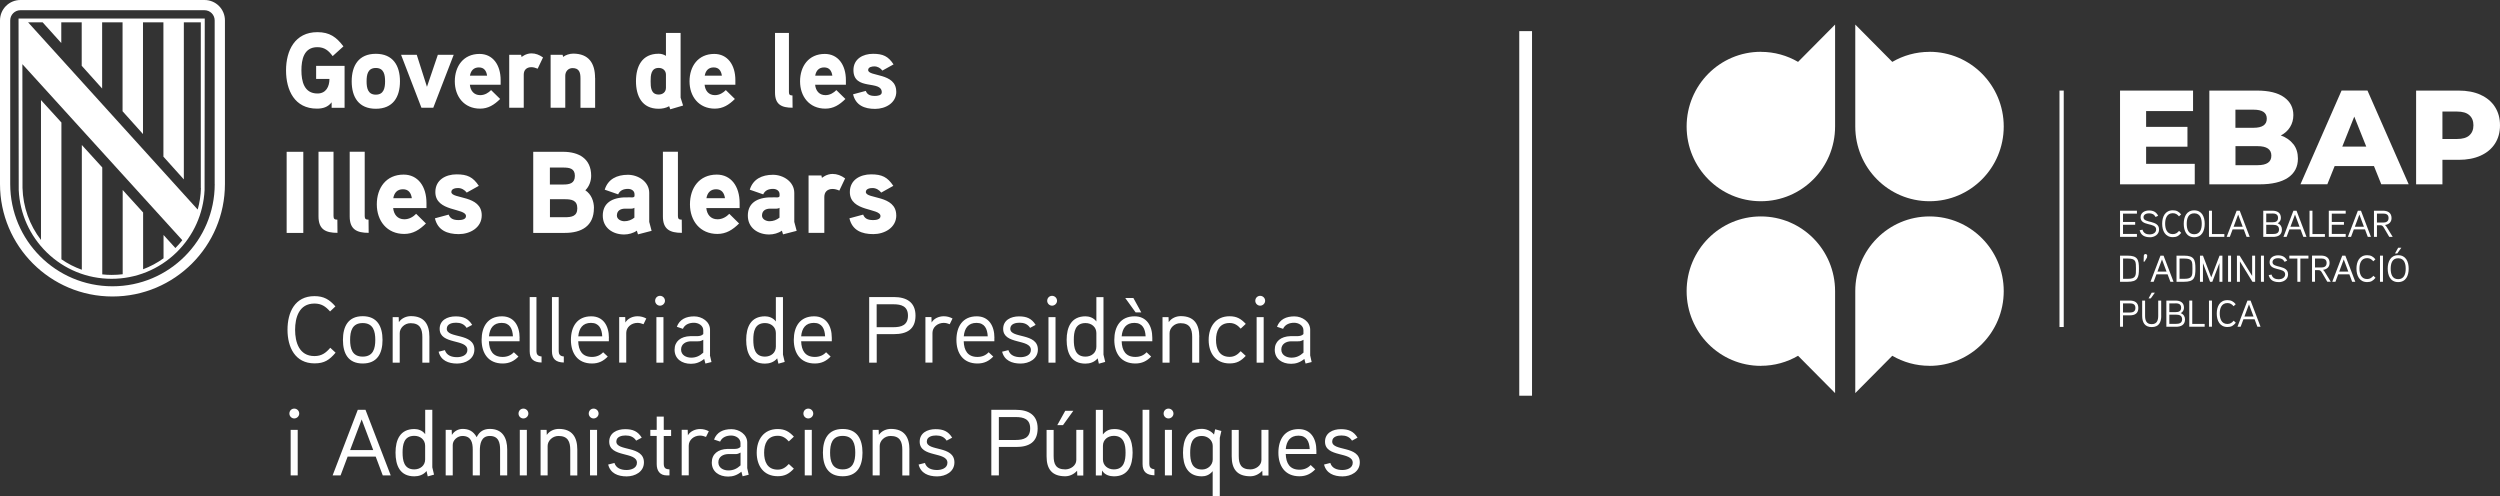
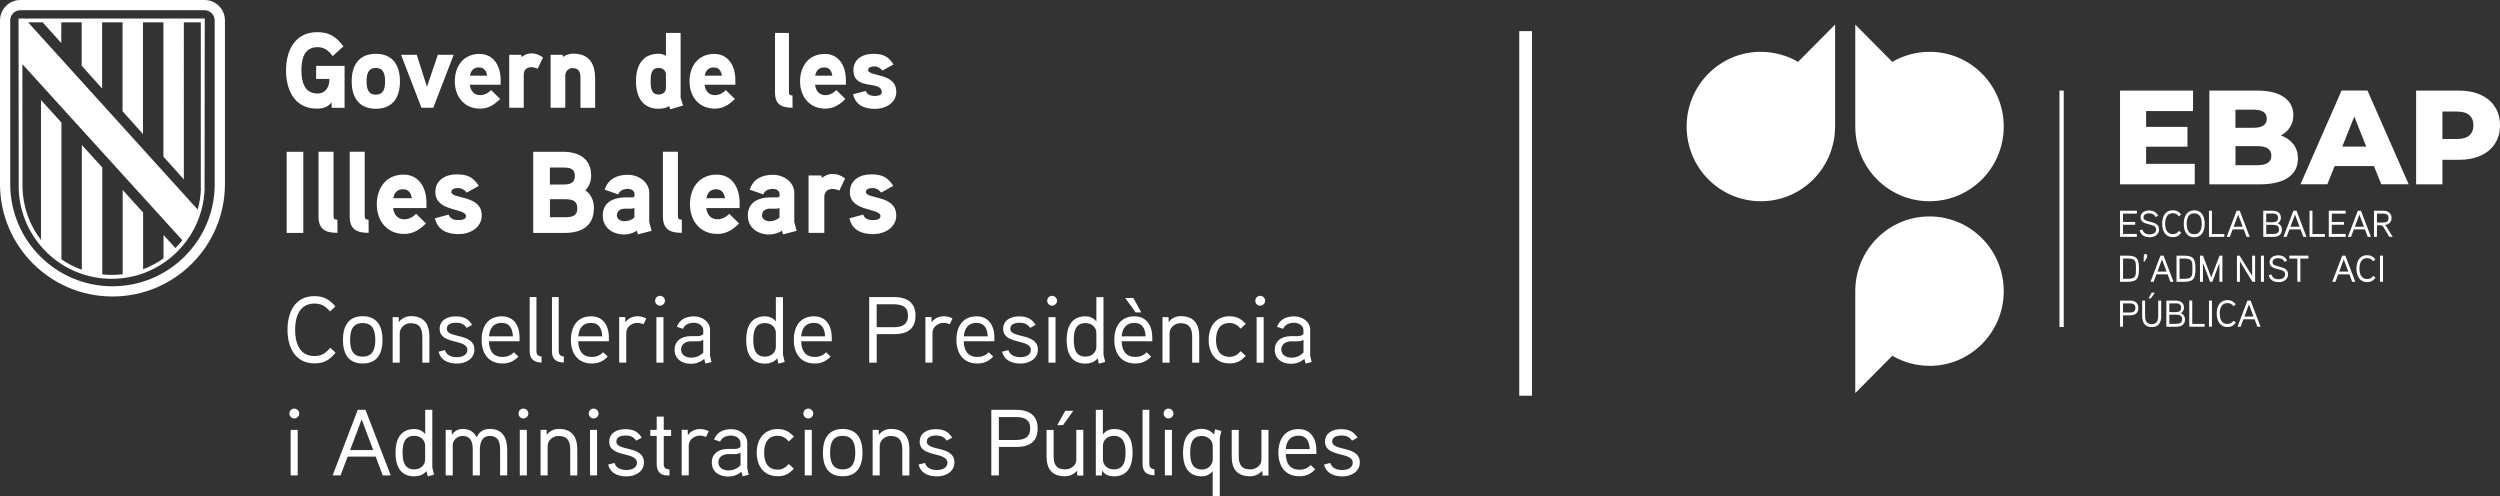
<svg xmlns="http://www.w3.org/2000/svg" id="Capa_2" data-name="Capa 2" viewBox="0 0 411.22 81.6">
  <rect x="0" y="0" width="411.22" height="81.6" fill="#333333" stroke="none" />
  <defs>
    <style>
      .cls-1 {
        fill: #fff;
      }
    </style>
  </defs>
  <g id="Capa_1-2" data-name="Capa 1">
    <g>
      <rect class="cls-1" x="249.9" y="5.12" width="2.1" height="59.97" />
      <g>
        <rect class="cls-1" x="338.76" y="14.9" width=".7" height="38.89" />
        <g>
          <path class="cls-1" d="M317.37,60.17c-2.23,0-4.31-.6-6.11-1.65l-6.09,6.14v-16.77c0-6.79,5.46-12.29,12.21-12.29s12.21,5.5,12.21,12.29-5.46,12.29-12.21,12.29" />
          <path class="cls-1" d="M289.65,8.53c2.23,0,4.31.6,6.11,1.65l6.09-6.14v16.77c0,6.79-5.46,12.29-12.21,12.29s-12.21-5.5-12.21-12.29,5.46-12.29,12.21-12.29" />
        </g>
        <polygon class="cls-1" points="351.5 38.96 348.72 38.96 348.72 34.66 351.5 34.66 351.5 35.14 349.21 35.14 349.21 36.51 351.21 36.51 351.21 36.97 349.21 36.97 349.21 38.48 351.5 38.48 351.5 38.96" />
        <g>
          <path class="cls-1" d="M353.61,39.02c-.87,0-1.47-.34-1.66-1.15l.47-.09c.15.59.65.78,1.2.78.47,0,1.04-.25,1.04-.82,0-1.18-2.56-.47-2.56-2,0-.77.69-1.12,1.39-1.12s1.19.25,1.5.87l-.42.2c-.24-.44-.58-.6-1.08-.6-.39,0-.91.15-.91.66,0,1.02,2.56.38,2.56,2,0,.83-.75,1.28-1.52,1.28" />
          <path class="cls-1" d="M358.78,38.31c-.4.48-.73.7-1.37.7-1.27,0-1.76-1.06-1.76-2.21s.48-2.21,1.76-2.21c.61,0,.98.22,1.36.67l-.35.33c-.28-.32-.55-.52-1.02-.52-1,0-1.26.92-1.26,1.72s.26,1.72,1.26,1.72c.47,0,.75-.21,1.03-.54l.35.33Z" />
          <path class="cls-1" d="M360.92,35.09c-1.02,0-1.23.92-1.23,1.72s.21,1.72,1.23,1.72,1.24-.92,1.24-1.72-.21-1.72-1.24-1.72M360.92,39.02c-1.27,0-1.72-1.07-1.72-2.21s.45-2.21,1.72-2.21,1.73,1.07,1.73,2.21-.45,2.21-1.73,2.21" />
        </g>
        <polygon class="cls-1" points="365.88 38.96 363.35 38.96 363.35 34.66 363.84 34.66 363.84 38.5 365.88 38.5 365.88 38.96" />
        <path class="cls-1" d="M368.9,37.3l-.75-2.01-.75,2.01h1.51ZM370.05,38.96h-.52l-.46-1.23h-1.83l-.46,1.23h-.52l1.64-4.3h.51l1.64,4.3Z" />
        <path class="cls-1" d="M373.88,36.98h-1.11v1.51h1.11c.51,0,.99-.12.99-.75s-.47-.76-.99-.76M373.78,35.12h-1.01v1.44h1.03c.5,0,.91-.13.91-.73s-.46-.72-.93-.72M373.88,38.96h-1.6v-4.3h1.49c.79,0,1.41.31,1.41,1.18,0,.33-.15.68-.53.89.5.2.7.6.7,1.02,0,.9-.64,1.22-1.48,1.22" />
        <path class="cls-1" d="M378.25,37.3l-.75-2.01-.75,2.01h1.51ZM379.39,38.96h-.52l-.46-1.23h-1.83l-.46,1.23h-.52l1.64-4.3h.51l1.64,4.3Z" />
        <polygon class="cls-1" points="382.42 38.96 379.89 38.96 379.89 34.66 380.37 34.66 380.37 38.5 382.42 38.5 382.42 38.96" />
        <polygon class="cls-1" points="385.84 38.96 383.06 38.96 383.06 34.66 385.84 34.66 385.84 35.14 383.55 35.14 383.55 36.51 385.55 36.51 385.55 36.97 383.55 36.97 383.55 38.48 385.84 38.48 385.84 38.96" />
        <path class="cls-1" d="M388.84,37.3l-.75-2.01-.75,2.01h1.51ZM389.99,38.96h-.52l-.46-1.23h-1.83l-.46,1.23h-.52l1.64-4.3h.51l1.64,4.3Z" />
        <g>
          <path class="cls-1" d="M391.98,35.13h-1v1.48h1c.5,0,.91-.16.91-.75s-.41-.73-.91-.73M392.3,37.01c.12.09.22.23.3.36l.97,1.59h-.57l-.89-1.52c-.13-.22-.26-.39-.56-.39h-.57v1.91h-.49v-4.3h1.49c.8,0,1.4.36,1.4,1.21,0,.62-.38,1.04-1.08,1.14" />
          <path class="cls-1" d="M351.18,42.93c-.17-.28-.51-.4-1.15-.4h-.81v3.33h.81c.64,0,.98-.12,1.15-.41.17-.27.16-.73.16-1.26s0-.99-.16-1.27M349.94,46.35h-1.22v-4.3h1.22c1.68,0,1.89.65,1.89,2.15s-.2,2.15-1.89,2.15" />
          <path class="cls-1" d="M353.16,42.36l-.42.68h-.14s.03-.98.03-.98c0-.15.13-.28.28-.28s.29.13.28.28l-.04.3Z" />
        </g>
        <path class="cls-1" d="M356.37,44.68l-.75-2.01-.75,2.01h1.51ZM357.52,46.35h-.52l-.46-1.23h-1.83l-.46,1.23h-.52l1.64-4.3h.51l1.64,4.3Z" />
        <path class="cls-1" d="M360.47,42.93c-.17-.28-.51-.4-1.15-.4h-.81v3.33h.81c.64,0,.98-.12,1.15-.41.17-.27.16-.73.16-1.26s0-.99-.16-1.27M359.23,46.35h-1.22v-4.3h1.22c1.68,0,1.89.65,1.89,2.15s-.2,2.15-1.89,2.15" />
        <polygon class="cls-1" points="365.56 46.35 365.07 46.35 365.07 43.27 363.9 46.35 363.53 46.35 362.36 43.28 362.36 46.35 361.87 46.35 361.87 42.05 362.36 42.05 363.72 45.62 365.09 42.05 365.56 42.05 365.56 46.35" />
-         <rect class="cls-1" x="366.49" y="42.05" width=".49" height="4.3" />
        <polygon class="cls-1" points="370.94 46.35 370.5 46.35 368.44 43 368.44 46.35 367.95 46.35 367.95 42.05 368.39 42.05 370.45 45.39 370.45 42.05 370.94 42.05 370.94 46.35" />
        <rect class="cls-1" x="371.9" y="42.05" width=".49" height="4.3" />
        <path class="cls-1" d="M374.83,46.4c-.87,0-1.47-.34-1.66-1.15l.47-.09c.15.59.65.78,1.2.78.47,0,1.04-.25,1.04-.82,0-1.18-2.56-.47-2.56-2,0-.77.69-1.12,1.39-1.12s1.19.25,1.5.87l-.42.2c-.24-.44-.58-.6-1.08-.6-.39,0-.91.15-.91.66,0,1.02,2.56.38,2.56,2,0,.83-.75,1.28-1.52,1.28" />
        <polygon class="cls-1" points="379.71 42.53 378.38 42.53 378.38 46.35 377.89 46.35 377.89 42.53 376.57 42.53 376.57 42.05 379.71 42.05 379.71 42.53" />
-         <path class="cls-1" d="M381.79,42.52h-1v1.48h1c.5,0,.91-.16.91-.75s-.41-.73-.91-.73M382.11,44.39c.12.09.22.23.3.36l.97,1.59h-.57l-.89-1.52c-.13-.22-.26-.39-.56-.39h-.57v1.91h-.49v-4.3h1.49c.8,0,1.4.36,1.4,1.21,0,.62-.38,1.04-1.08,1.14" />
        <path class="cls-1" d="M386.27,44.68l-.75-2.01-.75,2.01h1.51ZM387.42,46.35h-.52l-.46-1.23h-1.83l-.46,1.23h-.52l1.64-4.3h.51l1.64,4.3Z" />
        <path class="cls-1" d="M390.74,45.7c-.4.48-.73.7-1.37.7-1.27,0-1.76-1.06-1.76-2.21s.48-2.21,1.76-2.21c.61,0,.98.22,1.36.67l-.35.33c-.28-.32-.55-.52-1.02-.52-1,0-1.26.92-1.26,1.72s.26,1.72,1.26,1.72c.47,0,.75-.21,1.03-.54l.35.33Z" />
        <rect class="cls-1" x="391.48" y="42.05" width=".49" height="4.3" />
        <g>
-           <path class="cls-1" d="M394.99,40.75l-.67.94h-.37l.52-.94h.52ZM394.47,42.48c-1.02,0-1.23.92-1.23,1.72s.21,1.72,1.23,1.72,1.24-.92,1.24-1.72-.21-1.72-1.24-1.72M394.47,46.4c-1.27,0-1.72-1.07-1.72-2.21s.45-2.21,1.72-2.21,1.73,1.07,1.73,2.21-.45,2.21-1.73,2.21" />
          <path class="cls-1" d="M350.31,49.91h-1.1v1.5h1.1c.51,0,.94-.14.94-.76s-.43-.75-.94-.75M350.34,51.87h-1.13v1.87h-.49v-4.3h1.6c.82,0,1.41.33,1.41,1.22s-.56,1.21-1.4,1.21" />
          <path class="cls-1" d="M354.45,48.14l-.67.94h-.37l.52-.94h.53ZM355.5,51.93c0,1.1-.4,1.87-1.57,1.87s-1.57-.79-1.57-1.87v-2.49h.48v2.47c0,.73.17,1.41,1.08,1.41s1.08-.67,1.08-1.41v-2.47h.49v2.49Z" />
          <path class="cls-1" d="M357.94,51.76h-1.11v1.51h1.11c.51,0,.99-.12.99-.75s-.47-.76-.99-.76M357.84,49.9h-1.01v1.44h1.03c.5,0,.91-.13.91-.73s-.46-.72-.93-.72M357.94,53.74h-1.6v-4.3h1.49c.79,0,1.41.31,1.41,1.18,0,.33-.15.68-.53.89.5.2.7.6.7,1.02,0,.9-.64,1.22-1.48,1.22" />
        </g>
        <polygon class="cls-1" points="362.64 53.74 360.11 53.74 360.11 49.44 360.6 49.44 360.6 53.28 362.64 53.28 362.64 53.74" />
        <rect class="cls-1" x="363.35" y="49.44" width=".49" height="4.3" />
        <path class="cls-1" d="M367.76,53.09c-.4.48-.73.7-1.37.7-1.27,0-1.76-1.06-1.76-2.21s.48-2.21,1.76-2.21c.61,0,.98.22,1.36.67l-.35.33c-.28-.32-.55-.52-1.02-.52-1,0-1.26.92-1.26,1.72s.26,1.72,1.26,1.72c.47,0,.75-.21,1.03-.54l.35.33Z" />
        <path class="cls-1" d="M370.68,52.07l-.75-2.01-.75,2.01h1.51ZM371.83,53.74h-.52l-.46-1.23h-1.83l-.46,1.23h-.52l1.64-4.3h.51l1.64,4.3Z" />
        <polygon class="cls-1" points="361.01 26.95 361.01 30.32 348.72 30.32 348.72 14.9 360.73 14.9 360.73 18.27 353.01 18.27 353.01 20.87 359.81 20.87 359.81 24.13 353.01 24.13 353.01 26.95 361.01 26.95" />
        <path class="cls-1" d="M373.61,25.6c0-1.04-.76-1.56-2.27-1.56h-3.63v3.13h3.63c1.52,0,2.27-.52,2.27-1.56M367.7,18.05v2.97h2.97c1.46,0,2.19-.5,2.19-1.5s-.73-1.48-2.19-1.48h-2.97ZM377.24,23.72c.5.65.74,1.44.74,2.37,0,1.35-.54,2.39-1.62,3.13-1.08.73-2.64,1.1-4.68,1.1h-8.27v-15.42h7.83c1.95,0,3.44.36,4.46,1.09,1.02.73,1.53,1.71,1.53,2.94,0,.73-.18,1.39-.54,1.97-.36.58-.86,1.04-1.52,1.38.87.31,1.56.79,2.06,1.44" />
        <path class="cls-1" d="M389.22,24.11l-1.97-4.93-1.97,4.93h3.94ZM390.49,27.32h-6.47l-1.2,2.99h-4.42l6.76-15.42h4.26l6.78,15.42h-4.51l-1.2-2.99Z" />
        <g>
          <path class="cls-1" d="M406.17,22.27c.45-.39.68-.94.68-1.66s-.23-1.28-.68-1.67c-.45-.4-1.12-.59-2.01-.59h-2.41v4.51h2.41c.89,0,1.56-.19,2.01-.58M408.03,15.6c1.02.46,1.81,1.12,2.36,1.98.55.86.83,1.87.83,3.03s-.28,2.17-.83,3.02c-.55.85-1.34,1.51-2.36,1.97-1.02.46-2.22.69-3.61.69h-2.67v4.03h-4.33v-15.42h7c1.38,0,2.59.23,3.61.69" />
          <path class="cls-1" d="M317.37,8.53c-2.23,0-4.31.6-6.11,1.65l-6.09-6.14v16.77c0,6.79,5.46,12.29,12.21,12.29s12.21-5.5,12.21-12.29-5.46-12.29-12.21-12.29" />
-           <path class="cls-1" d="M289.65,60.17c2.23,0,4.31-.6,6.11-1.65l6.09,6.14v-16.77c0-6.79-5.46-12.29-12.21-12.29s-12.21,5.5-12.21,12.29,5.46,12.29,12.21,12.29" />
        </g>
      </g>
      <g>
        <path class="cls-1" d="M52,10.83v2.15h2.19c0,1.25-.55,2.4-1.97,2.4-2.21,0-2.64-2.03-2.64-3.81s.41-3.81,2.62-3.81c1.19,0,1.84.56,2.52,1.47l1.77-1.6c-1.17-1.55-2.29-2.34-4.28-2.34-3.7,0-5.16,3.01-5.16,6.29s1.42,6.29,5.08,6.29c.98,0,1.81-.25,2.42-1.04v.9h2.13v-6.89h-4.69ZM65.79,13.38c0-2.59-1.15-4.53-3.97-4.53s-3.97,1.94-3.97,4.53,1.15,4.51,3.97,4.51,3.97-1.92,3.97-4.51M63.34,13.38c0,1.09-.21,2.19-1.52,2.19s-1.52-1.09-1.52-2.19.19-2.2,1.52-2.2,1.52,1.11,1.52,2.2M72.02,9.01l-1.79,5.27-1.68-5.27h-2.58l3.35,8.71h1.95l3.36-8.71h-2.61ZM82.35,13.19c0-2.55-1.31-4.32-3.47-4.32-2.66,0-4.07,2.03-4.07,4.51s1.52,4.49,4.16,4.49c1.33,0,2.32-.62,3.3-1.59l-1.49-1.46c-.43.44-1.04.83-1.79.83-1.04,0-1.61-.74-1.7-1.71h5.06v-.77h0ZM77.3,12.45c.14-.81.6-1.36,1.47-1.36s1.24.58,1.35,1.36h-2.82ZM89.32,9.45c-.62-.44-1.22-.67-1.91-.67-.92,0-1.61.6-1.61.6l-.09-.37h-1.95v8.71h2.39v-5.45c0-.74.45-1.22,1.26-1.22.34,0,.69.11,1.03.25l.88-1.85ZM97.88,12.82c0-2.41-1.03-4-3.61-4-.57,0-1.26.23-1.64.54l-.09-.35h-1.97v8.71h2.41v-5.27c0-.69.49-1.25,1.19-1.25,1.1,0,1.31.72,1.31,1.68v4.85h2.41v-4.9h-.01ZM112.36,17.36c-.04-.12-.41-1.25-.41-1.3V5.42h-2.41v3.77c-.39-.25-.78-.35-1.21-.35-2.73,0-3.72,2.08-3.72,4.51s.98,4.54,3.72,4.54c.6,0,1.22-.12,1.74-.42l.18.51,2.11-.62ZM109.54,14.44c0,.69-.51,1.11-1.19,1.11-1.29,0-1.33-1.23-1.33-2.18s.04-2.2,1.33-2.2c.67,0,1.19.42,1.19,1.11v2.16ZM120.96,13.19c0-2.55-1.31-4.32-3.47-4.32-2.66,0-4.07,2.03-4.07,4.51s1.52,4.49,4.16,4.49c1.33,0,2.32-.62,3.3-1.59l-1.49-1.46c-.43.44-1.04.83-1.79.83-1.04,0-1.61-.74-1.7-1.71h5.06v-.77h0ZM115.92,12.45c.14-.81.6-1.36,1.47-1.36s1.24.58,1.35,1.36h-2.82ZM130.35,15.7c-.41,0-.58-.11-.58-.53V5.42h-2.29v9.8c0,1.97,1.06,2.5,2.89,2.5l-.02-2.02ZM139.14,13.19c0-2.55-1.31-4.32-3.47-4.32-2.66,0-4.07,2.03-4.07,4.51s1.52,4.49,4.16,4.49c1.33,0,2.32-.62,3.3-1.59l-1.49-1.46c-.43.44-1.04.83-1.79.83-1.04,0-1.61-.74-1.7-1.71h5.06v-.77ZM134.09,12.45c.14-.81.6-1.36,1.47-1.36s1.24.58,1.35,1.36h-2.82ZM147.42,15.06c0-3.13-4.62-2.43-4.62-3.54,0-.51.66-.6,1.03-.6.51,0,1.01.28,1.31.69l1.84-1.02c-.88-1.34-1.74-1.74-3.38-1.74s-3.22.83-3.22,2.68c0,3.47,4.66,1.57,4.66,3.65,0,.53-.74.6-1.13.6-.9,0-1.29-.3-1.5-.83l-2.09.56c.43,1.81,1.86,2.4,3.63,2.4,1.68,0,3.48-.95,3.48-2.84" />
        <path class="cls-1" d="M49.89,24.97h-2.74v13.34h2.74v-13.34ZM55.49,36.13c-.44,0-.63-.11-.63-.58v-10.59h-2.47v10.63c0,2.14,1.15,2.71,3.12,2.71l-.02-2.18ZM60.62,36.13c-.44,0-.63-.11-.63-.58v-10.59h-2.47v10.63c0,2.14,1.15,2.71,3.12,2.71l-.02-2.18ZM70.15,33.4c0-2.77-1.42-4.68-3.76-4.68-2.88,0-4.41,2.19-4.41,4.89s1.65,4.87,4.51,4.87c1.44,0,2.51-.67,3.57-1.72l-1.61-1.59c-.46.48-1.13.9-1.94.9-1.13,0-1.74-.8-1.84-1.85h5.48v-.82h0ZM64.69,32.6c.15-.88.65-1.47,1.59-1.47s1.34.63,1.46,1.47h-3.05ZM79.24,35.42c0-3.4-5-2.64-5-3.84,0-.56.71-.65,1.11-.65.56,0,1.09.31,1.42.75l1.99-1.11c-.96-1.45-1.88-1.89-3.66-1.89s-3.49.9-3.49,2.91c0,3.31,5.04,2.58,5.04,3.96,0,.58-.8.65-1.22.65-.98,0-1.4-.32-1.63-.9l-2.26.61c.46,1.97,2.02,2.6,3.93,2.6,1.82,0,3.77-1.04,3.77-3.09M97.7,34.24c0-1.15-.44-2.29-1.42-2.94.63-.61.96-1.51.96-2.39,0-2.83-2.05-3.94-4.62-3.94h-4.91v13.34h5.21c2.7,0,4.77-1.11,4.77-4.07M94.56,28.92c0,1.24-.86,1.43-1.9,1.43h-2.21v-2.79h2.21c1.01,0,1.9.15,1.9,1.35M94.96,34.26c0,1.32-.94,1.47-2.03,1.47h-2.47v-2.96h2.47c1.09,0,2.03.17,2.03,1.49M106.79,36.53v-4.8c0-1.84-1.8-2.98-3.51-2.98-1.82,0-3.28.72-3.81,2.45l2.21.77c.29-.65.88-.9,1.61-.9.59,0,1.08.32,1.08.88v.27c0,.11-.07.23-.33.25,0,0-.8-.02-1.44,0-2.4.14-3.45,1.28-3.45,3,0,2.01,1.65,3.1,3.51,3.1.69,0,1.53-.21,2.09-.63l.19.61,2.24-.58-.38-1.43ZM104.35,35.8c-.48.38-1.03.59-1.65.59-.52,0-1.23-.3-1.23-.93,0-.82.61-1.13,1.32-1.14h1.08c.19,0,.35-.04.48-.14v1.62ZM112.14,36.13c-.44,0-.63-.11-.63-.58v-10.59h-2.47v10.63c0,2.14,1.15,2.71,3.12,2.71l-.02-2.18ZM121.66,33.4c0-2.77-1.42-4.68-3.76-4.68-2.88,0-4.41,2.19-4.41,4.89s1.65,4.87,4.51,4.87c1.44,0,2.51-.67,3.57-1.72l-1.61-1.59c-.46.48-1.13.9-1.94.9-1.13,0-1.74-.8-1.84-1.85h5.48v-.82h0ZM116.2,32.6c.15-.88.66-1.47,1.59-1.47s1.34.63,1.46,1.47h-3.05ZM130.65,36.53v-4.8c0-1.84-1.8-2.98-3.51-2.98-1.82,0-3.28.72-3.81,2.45l2.21.77c.28-.65.88-.9,1.61-.9.59,0,1.08.32,1.08.88v.27c0,.11-.07.23-.33.25,0,0-.8-.02-1.44,0-2.4.14-3.45,1.28-3.45,3,0,2.01,1.65,3.1,3.51,3.1.69,0,1.53-.21,2.09-.63l.19.61,2.24-.58-.38-1.43ZM128.22,35.8c-.48.38-1.03.59-1.65.59-.52,0-1.23-.3-1.23-.93,0-.82.61-1.13,1.32-1.14h1.08c.19,0,.35-.04.48-.14v1.62ZM139.01,29.34c-.67-.48-1.32-.73-2.07-.73-1,0-1.74.65-1.74.65l-.09-.4h-2.11v9.44h2.59v-5.9c0-.8.48-1.32,1.36-1.32.36,0,.75.11,1.11.27l.95-2ZM147.42,35.42c0-3.4-5-2.64-5-3.84,0-.56.71-.65,1.11-.65.56,0,1.09.31,1.42.75l1.99-1.11c-.96-1.45-1.88-1.89-3.66-1.89s-3.49.9-3.49,2.91c0,3.31,5.04,2.58,5.04,3.96,0,.58-.8.65-1.22.65-.98,0-1.4-.32-1.63-.9l-2.26.61c.46,1.97,2.01,2.6,3.93,2.6,1.82,0,3.78-1.04,3.78-3.09" />
        <path class="cls-1" d="M223.67,76.06c0-2.81-4.54-1.79-4.54-3.43,0-.85.96-1,1.53-1,.71,0,1.33.22,1.73.85l.91-.49c-.65-1.05-1.47-1.4-2.73-1.4-1.36,0-2.62.63-2.62,2.06,0,2.66,4.56,1.59,4.56,3.47,0,.91-1,1.19-1.7,1.19-.94,0-1.73-.31-1.99-1.16l-1.03.26c.36,1.44,1.6,1.95,3.04,1.95,1.4,0,2.84-.77,2.84-2.29M211.49,73.87c.12-1.33.74-2.21,2.09-2.21s1.79.99,1.85,2.21h-3.94ZM216.53,74.12c0-2.03-.96-3.54-2.91-3.54-2.33,0-3.34,1.71-3.34,3.88s1.08,3.88,3.46,3.88c1.09,0,1.89-.4,2.6-1.14l-.75-.71c-.45.49-1.06.77-1.84.77-1.61,0-2.21-1.07-2.26-2.58h5.04v-.55h0ZM208.65,70.71h-1.16v4.95c0,.96-.99,1.55-1.81,1.55-1.55,0-1.92-.87-1.92-2.19v-4.3h-1.16v4.36c0,2.1.91,3.26,3.06,3.26.64,0,1.36-.25,1.97-.91l.03.79h.99v-7.49ZM199.48,75.57c0,.93-.8,1.66-1.76,1.66-1.73,0-1.95-1.48-1.95-2.75s.2-2.77,1.93-2.77c.96,0,1.78.71,1.78,1.64v2.23ZM199.88,70.6l-.19.88c-.53-.65-1.3-.94-2.01-.94-2.37,0-3.09,1.82-3.09,3.93s.75,3.88,3.1,3.88c.58,0,1.24-.19,1.78-.85v4.11h1.17v-9.58l.26-1.14-1.03-.28ZM192.77,70.71h-1.16v7.49h1.16v-7.49ZM193.02,68.03c0-.46-.37-.82-.82-.82s-.8.35-.8.82c0,.43.35.8.8.8s.82-.37.82-.8M189.87,77.18c-.64-.05-.82-.42-.82-.85v-8.92h-1.11v8.92c0,1.27.65,1.82,1.95,1.85v-1ZM185.14,74.46c0,1.24-.22,2.75-1.93,2.75-.96,0-1.79-.61-1.79-1.64v-2.24c0-1.02.82-1.64,1.79-1.64,1.71,0,1.93,1.53,1.93,2.76M186.3,74.45c0-2.04-.71-3.88-3-3.88-.64,0-1.35.17-1.89.9v-4.05h-1.16v10.79h.98l.05-.82c.43.76,1.29.96,1.95.96,2.35,0,3.07-1.8,3.07-3.9M175.22,67.57l-1.31,2.36h.94l1.7-2.36h-1.33ZM178.2,70.71h-1.16v4.95c0,.96-.99,1.55-1.81,1.55-1.55,0-1.92-.87-1.92-2.19v-4.3h-1.16v4.36c0,2.1.91,3.26,3.06,3.26.63,0,1.36-.25,1.96-.91l.03.79h.99v-7.49h.01ZM169.45,70.47c0,1.56-1.08,1.9-2.37,1.9h-2.78v-3.77h2.78c1.27,0,2.37.31,2.37,1.87M170.68,70.47c0-2.23-1.5-3.06-3.57-3.06h-4.05v10.79h1.24v-4.68h2.84c2.14,0,3.54-.8,3.54-3.05M156.99,76.06c0-2.81-4.54-1.79-4.54-3.43,0-.85.96-1,1.53-1,.71,0,1.33.22,1.73.85l.91-.49c-.65-1.05-1.47-1.4-2.73-1.4-1.36,0-2.61.63-2.61,2.06,0,2.66,4.56,1.59,4.56,3.47,0,.91-1,1.19-1.7,1.19-.95,0-1.73-.31-2-1.16l-1.04.26c.36,1.44,1.6,1.95,3.05,1.95,1.4,0,2.84-.77,2.84-2.29M149.59,73.95c0-2.05-.85-3.4-3.05-3.4-.68,0-1.5.28-1.98.99l-.03-.83h-.99v7.49h1.16v-4.85c0-.82.77-1.64,1.79-1.64,1.55,0,1.93.96,1.93,2.28v4.22h1.16v-4.25ZM140.68,74.46c0,1.39-.33,2.75-2.07,2.75s-2.07-1.36-2.07-2.75.31-2.76,2.07-2.76,2.07,1.37,2.07,2.76M141.87,74.46c0-2.21-.87-3.9-3.26-3.9s-3.25,1.68-3.25,3.9.85,3.88,3.25,3.88,3.26-1.67,3.26-3.88M133.53,70.71h-1.16v7.49h1.16v-7.49ZM133.77,68.03c0-.46-.37-.82-.82-.82s-.8.35-.8.82c0,.43.35.8.8.8s.82-.37.82-.8M130.58,71.82c-.77-.82-1.47-1.25-2.66-1.25-2.29,0-3.45,1.73-3.45,3.9s1.16,3.86,3.45,3.86c1.19,0,1.87-.4,2.66-1.24l-.83-.77c-.49.54-1.02.93-1.82.93-1.75,0-2.24-1.37-2.24-2.78s.49-2.79,2.24-2.79c.8,0,1.33.38,1.82.93l.83-.78ZM121.81,76.55c-.61.56-1.21.83-2,.83s-1.65-.4-1.65-1.33.8-1.34,1.61-1.36h1.14c.31,0,.48-.01.9-.25v2.1ZM122.91,76.95v-4.17c0-1.33-1.33-2.19-2.6-2.19-1.36,0-2.4.49-2.86,1.71l1,.34c.33-.74,1.08-1,1.82-1s1.53.45,1.53,1.24v.62c-.27.3-.62.33-.96.34,0,0-.93-.01-1.16,0-1.61.04-2.6.87-2.6,2.23,0,1.53,1.22,2.32,2.69,2.32.79,0,1.48-.23,2.18-.8l.2.75,1-.25-.25-1.13ZM116.6,70.94c-.46-.25-.94-.37-1.45-.37-.77,0-1.61.36-2,1.03l-.03-.9h-.99v7.49h1.16v-4.88c0-.95.85-1.66,1.85-1.66.34,0,.68.09.99.22l.46-.93ZM110.39,70.71h-1.21v-2.18h-1.16v2.18h-1.05v1h1.05v4.64c0,1.07.51,1.85,1.67,1.85h.43v-1c-.68-.01-.94-.25-.94-.94v-4.54h1.21v-1.01h0ZM105.92,76.06c0-2.81-4.54-1.79-4.54-3.43,0-.85.96-1,1.53-1,.71,0,1.33.22,1.73.85l.92-.49c-.65-1.05-1.47-1.4-2.73-1.4-1.36,0-2.62.63-2.62,2.06,0,2.66,4.56,1.59,4.56,3.47,0,.91-1,1.19-1.7,1.19-.94,0-1.73-.31-2-1.16l-1.03.26c.35,1.44,1.59,1.95,3.04,1.95,1.4,0,2.84-.77,2.84-2.29M98.21,70.71h-1.16v7.49h1.16v-7.49ZM98.46,68.03c0-.46-.37-.82-.82-.82s-.8.35-.8.82c0,.43.36.8.8.8s.82-.37.82-.8M94.96,73.95c0-2.05-.85-3.4-3.04-3.4-.68,0-1.5.28-1.98.99l-.03-.83h-.99v7.49h1.16v-4.85c0-.82.77-1.64,1.79-1.64,1.55,0,1.93.96,1.93,2.28v4.22h1.16v-4.25h0ZM86.66,70.71h-1.16v7.49h1.16v-7.49ZM86.91,68.03c0-.46-.37-.82-.82-.82s-.8.35-.8.82c0,.43.35.8.8.8s.82-.37.82-.8M83.43,73.95c0-1.95-.79-3.4-2.86-3.4-.94,0-1.7.38-2.16,1.36-.56-1-1.31-1.36-2.32-1.36-.59,0-1.33.28-1.76.99l-.03-.83h-.99v7.49h1.16v-5.01c0-.8.79-1.48,1.59-1.48,1.45,0,1.7,1.1,1.7,2.24v4.25h1.17v-4.09c0-1.06.2-2.4,1.64-2.4s1.69,1.1,1.69,2.24v4.25h1.17v-4.25h0ZM69.93,75.57c0,1.02-.82,1.64-1.79,1.64-1.71,0-1.92-1.5-1.92-2.77s.2-2.75,1.93-2.75c.98,0,1.78.63,1.78,1.64v2.24ZM71.39,78.06s-.28-1.17-.28-1.19v-9.46h-1.17v4.01c-.45-.64-1.21-.85-1.78-.85-2.35,0-3.1,1.78-3.1,3.88s.71,3.9,3.09,3.9c.71,0,1.48-.22,2.01-.87l.2.88,1.04-.29ZM57.59,74.03l1.9-5.04,1.9,5.04h-3.8ZM60.13,67.41h-1.28l-4.14,10.79h1.31l1.16-3.09h4.62l1.16,3.09h1.31l-4.15-10.79ZM48.97,70.71h-1.16v7.49h1.16v-7.49ZM49.22,68.03c0-.46-.37-.82-.82-.82s-.8.35-.8.82c0,.43.36.8.8.8s.82-.37.82-.8" />
        <path class="cls-1" d="M214.41,58c-.6.56-1.21.83-1.99.83s-1.66-.4-1.66-1.33.8-1.35,1.61-1.36h1.14c.31,0,.48-.01.9-.25v2.1ZM215.51,58.4v-4.17c0-1.33-1.33-2.19-2.6-2.19-1.36,0-2.4.49-2.86,1.71l1,.34c.33-.74,1.08-1,1.82-1s1.53.45,1.53,1.24v.62c-.27.29-.62.32-.96.34,0,0-.93-.01-1.16,0-1.61.05-2.6.87-2.6,2.23,0,1.53,1.22,2.32,2.69,2.32.79,0,1.48-.23,2.18-.8l.2.76,1-.25-.25-1.13ZM207.86,52.16h-1.16v7.49h1.16v-7.49ZM208.1,49.48c0-.46-.37-.82-.82-.82s-.8.36-.8.82c0,.43.36.8.8.8s.82-.37.82-.8M204.91,53.27c-.77-.82-1.47-1.25-2.66-1.25-2.29,0-3.44,1.73-3.44,3.9s1.16,3.86,3.44,3.86c1.19,0,1.87-.4,2.66-1.24l-.83-.77c-.49.54-1.02.93-1.82.93-1.74,0-2.24-1.38-2.24-2.78s.49-2.79,2.24-2.79c.8,0,1.33.38,1.82.93l.83-.78ZM197.27,55.4c0-2.06-.85-3.4-3.05-3.4-.68,0-1.5.28-1.98.99l-.03-.83h-.99v7.49h1.16v-4.85c0-.82.77-1.64,1.79-1.64,1.55,0,1.93.96,1.93,2.27v4.22h1.16v-4.25h0ZM186.43,49.02h-1.34l1.71,2.37h.93l-1.3-2.37ZM184.5,55.32c.12-1.33.74-2.21,2.09-2.21s1.79.99,1.85,2.21h-3.94ZM189.54,55.57c0-2.02-.96-3.54-2.91-3.54-2.34,0-3.34,1.71-3.34,3.88s1.08,3.88,3.46,3.88c1.09,0,1.89-.4,2.6-1.14l-.75-.71c-.45.49-1.06.77-1.84.77-1.61,0-2.21-1.06-2.26-2.58h5.04v-.55h0ZM180.34,57.02c0,1.02-.82,1.64-1.79,1.64-1.72,0-1.92-1.5-1.92-2.77s.2-2.75,1.93-2.75c.97,0,1.78.64,1.78,1.64v2.24ZM181.79,59.52s-.28-1.17-.28-1.19v-9.46h-1.17v4.01c-.45-.63-1.21-.85-1.78-.85-2.35,0-3.11,1.78-3.11,3.88s.71,3.9,3.09,3.9c.71,0,1.48-.22,2.01-.87l.2.88,1.04-.29ZM173.62,52.16h-1.16v7.49h1.16v-7.49ZM173.87,49.48c0-.46-.37-.82-.82-.82s-.8.36-.8.82c0,.43.36.8.8.8s.82-.37.82-.8M170.72,57.51c0-2.81-4.54-1.79-4.54-3.43,0-.85.96-1,1.53-1,.71,0,1.33.22,1.73.85l.91-.49c-.65-1.05-1.47-1.4-2.73-1.4-1.36,0-2.61.63-2.61,2.05,0,2.66,4.56,1.6,4.56,3.47,0,.92-1,1.19-1.7,1.19-.95,0-1.73-.31-2-1.16l-1.03.26c.36,1.44,1.6,1.95,3.04,1.95,1.4,0,2.84-.77,2.84-2.29M158.53,55.32c.12-1.33.74-2.21,2.09-2.21s1.79.99,1.85,2.21h-3.94ZM163.57,55.57c0-2.02-.96-3.54-2.91-3.54-2.33,0-3.34,1.71-3.34,3.88s1.08,3.88,3.46,3.88c1.1,0,1.89-.4,2.6-1.14l-.76-.71c-.45.49-1.06.77-1.84.77-1.61,0-2.21-1.06-2.26-2.58h5.04v-.55ZM156.68,52.39c-.46-.25-.94-.37-1.45-.37-.77,0-1.61.35-1.99,1.03l-.03-.9h-.99v7.49h1.16v-4.88c0-.94.85-1.65,1.85-1.65.34,0,.68.09.99.22l.46-.94ZM149.35,51.92c0,1.56-1.08,1.9-2.37,1.9h-2.78v-3.77h2.78c1.27,0,2.37.32,2.37,1.87M150.59,51.92c0-2.23-1.5-3.06-3.57-3.06h-4.05v10.79h1.24v-4.69h2.84c2.13,0,3.54-.8,3.54-3.04M131.78,55.32c.12-1.33.74-2.21,2.09-2.21s1.79.99,1.85,2.21h-3.94ZM136.82,55.57c0-2.02-.96-3.54-2.91-3.54-2.34,0-3.34,1.71-3.34,3.88s1.08,3.88,3.46,3.88c1.09,0,1.89-.4,2.6-1.14l-.75-.71c-.45.49-1.07.77-1.84.77-1.61,0-2.21-1.06-2.26-2.58h5.04v-.55ZM127.62,57.02c0,1.02-.82,1.64-1.79,1.64-1.71,0-1.92-1.5-1.92-2.77s.2-2.75,1.93-2.75c.98,0,1.78.64,1.78,1.64v2.24ZM129.07,59.52s-.28-1.17-.28-1.19v-9.46h-1.17v4.01c-.45-.63-1.21-.85-1.78-.85-2.35,0-3.1,1.78-3.1,3.88s.71,3.9,3.09,3.9c.71,0,1.48-.22,2.01-.87l.2.88,1.04-.29ZM115.69,58c-.61.56-1.21.83-2,.83s-1.66-.4-1.66-1.33.8-1.35,1.61-1.36h1.14c.31,0,.48-.01.9-.25v2.1h0ZM116.79,58.4v-4.17c0-1.33-1.33-2.19-2.6-2.19-1.36,0-2.4.49-2.86,1.71l1,.34c.32-.74,1.08-1,1.82-1s1.53.45,1.53,1.24v.62c-.27.29-.62.32-.96.34,0,0-.93-.01-1.16,0-1.61.05-2.6.87-2.6,2.23,0,1.53,1.22,2.32,2.69,2.32.79,0,1.48-.23,2.18-.8l.2.76,1-.25-.26-1.13ZM109.13,52.16h-1.16v7.49h1.16v-7.49ZM109.38,49.48c0-.46-.37-.82-.82-.82s-.8.36-.8.82c0,.43.36.8.8.8s.82-.37.82-.8M106.31,52.39c-.46-.25-.94-.37-1.45-.37-.77,0-1.61.35-1.99,1.03l-.03-.9h-.99v7.49h1.16v-4.88c0-.94.85-1.65,1.85-1.65.34,0,.68.09.99.22l.46-.94ZM95.12,55.32c.12-1.33.74-2.21,2.09-2.21s1.79.99,1.85,2.21h-3.94ZM100.16,55.57c0-2.02-.96-3.54-2.91-3.54-2.33,0-3.34,1.71-3.34,3.88s1.08,3.88,3.46,3.88c1.1,0,1.89-.4,2.6-1.14l-.76-.71c-.45.49-1.07.77-1.84.77-1.61,0-2.21-1.06-2.26-2.58h5.04v-.55h0ZM92.72,58.63c-.63-.04-.82-.41-.82-.85v-8.92h-1.11v8.92c0,1.27.65,1.82,1.95,1.85v-1ZM89.06,58.63c-.64-.04-.82-.41-.82-.85v-8.92h-1.11v8.92c0,1.27.65,1.82,1.95,1.85v-1ZM80.43,55.32c.12-1.33.74-2.21,2.09-2.21s1.79.99,1.85,2.21h-3.94ZM85.47,55.57c0-2.02-.96-3.54-2.91-3.54-2.34,0-3.34,1.71-3.34,3.88s1.08,3.88,3.46,3.88c1.09,0,1.89-.4,2.6-1.14l-.76-.71c-.45.49-1.07.77-1.84.77-1.61,0-2.21-1.06-2.26-2.58h5.04v-.55h0ZM78.03,57.51c0-2.81-4.54-1.79-4.54-3.43,0-.85.96-1,1.53-1,.71,0,1.33.22,1.73.85l.92-.49c-.65-1.05-1.47-1.4-2.73-1.4-1.36,0-2.62.63-2.62,2.05,0,2.66,4.56,1.6,4.56,3.47,0,.92-1,1.19-1.7,1.19-.94,0-1.73-.31-2-1.16l-1.03.26c.35,1.44,1.59,1.95,3.04,1.95,1.4,0,2.84-.77,2.84-2.29M70.63,55.4c0-2.06-.85-3.4-3.04-3.4-.68,0-1.5.28-1.98.99l-.03-.83h-.99v7.49h1.16v-4.85c0-.82.77-1.64,1.79-1.64,1.55,0,1.93.96,1.93,2.27v4.22h1.16v-4.25h0ZM61.73,55.91c0,1.39-.32,2.75-2.07,2.75s-2.07-1.36-2.07-2.75.31-2.77,2.07-2.77,2.07,1.38,2.07,2.77M62.92,55.91c0-2.21-.87-3.9-3.26-3.9s-3.25,1.69-3.25,3.9.85,3.88,3.25,3.88,3.26-1.66,3.26-3.88M54.32,57.21c-.71.83-1.4,1.36-2.6,1.36-2.53,0-3.18-2.31-3.18-4.32s.65-4.32,3.18-4.32c1.17,0,1.85.49,2.57,1.3l.88-.83c-.98-1.13-1.9-1.69-3.45-1.69-3.22,0-4.43,2.66-4.43,5.53s1.24,5.53,4.45,5.53c1.62,0,2.44-.56,3.46-1.76l-.88-.81Z" />
        <path class="cls-1" d="M35.32,30.27c0,9.29-7.53,16.82-16.82,16.82S1.68,39.56,1.68,30.27V3.36c0-.93.75-1.68,1.68-1.68h30.27c.93,0,1.68.75,1.68,1.68v26.91h0ZM33.63,0H3.36C1.5,0,0,1.5,0,3.36v26.91c0,10.21,8.28,18.5,18.5,18.5s18.5-8.29,18.5-18.5V3.36c0-1.86-1.5-3.36-3.36-3.36" />
        <path class="cls-1" d="M33.05,30.94c-.03,1.21-.21,2.39-.53,3.53l-1.39-1.53L4.62,3.67h2.39l3.07,3.41v-3.41h3.36v7.15l3.36,3.74V3.67h3.36v14.63l3.36,3.75V3.67h3.36v22.1l3.36,3.74V3.67h2.79v27.27ZM3.67,10.54c2.94,3.24,25.91,28.52,25.91,28.52l.41.45c-.35.45-.73.88-1.14,1.29l-1.95-2.15v3.84c-1.04.75-2.17,1.35-3.36,1.8v-9.34l-3.36-3.7v13.86c-.59.07-1.2.11-1.81.11-.53,0-1.04-.03-1.55-.09v-17.59l-3.36-3.69v20.52c-1.19-.42-2.32-1-3.36-1.72v-22.5l-3.36-3.69v23.01c-1.89-2.45-2.95-5.42-3.04-8.55l-.02-20.39ZM33.69,3.05H3.05l.03,28.21c.18,3.89,1.81,7.52,4.6,10.25,2.88,2.81,6.67,4.35,10.68,4.35s7.81-1.55,10.68-4.35c2.79-2.73,4.42-6.36,4.61-10.25l.03-28.21Z" />
      </g>
    </g>
  </g>
</svg>